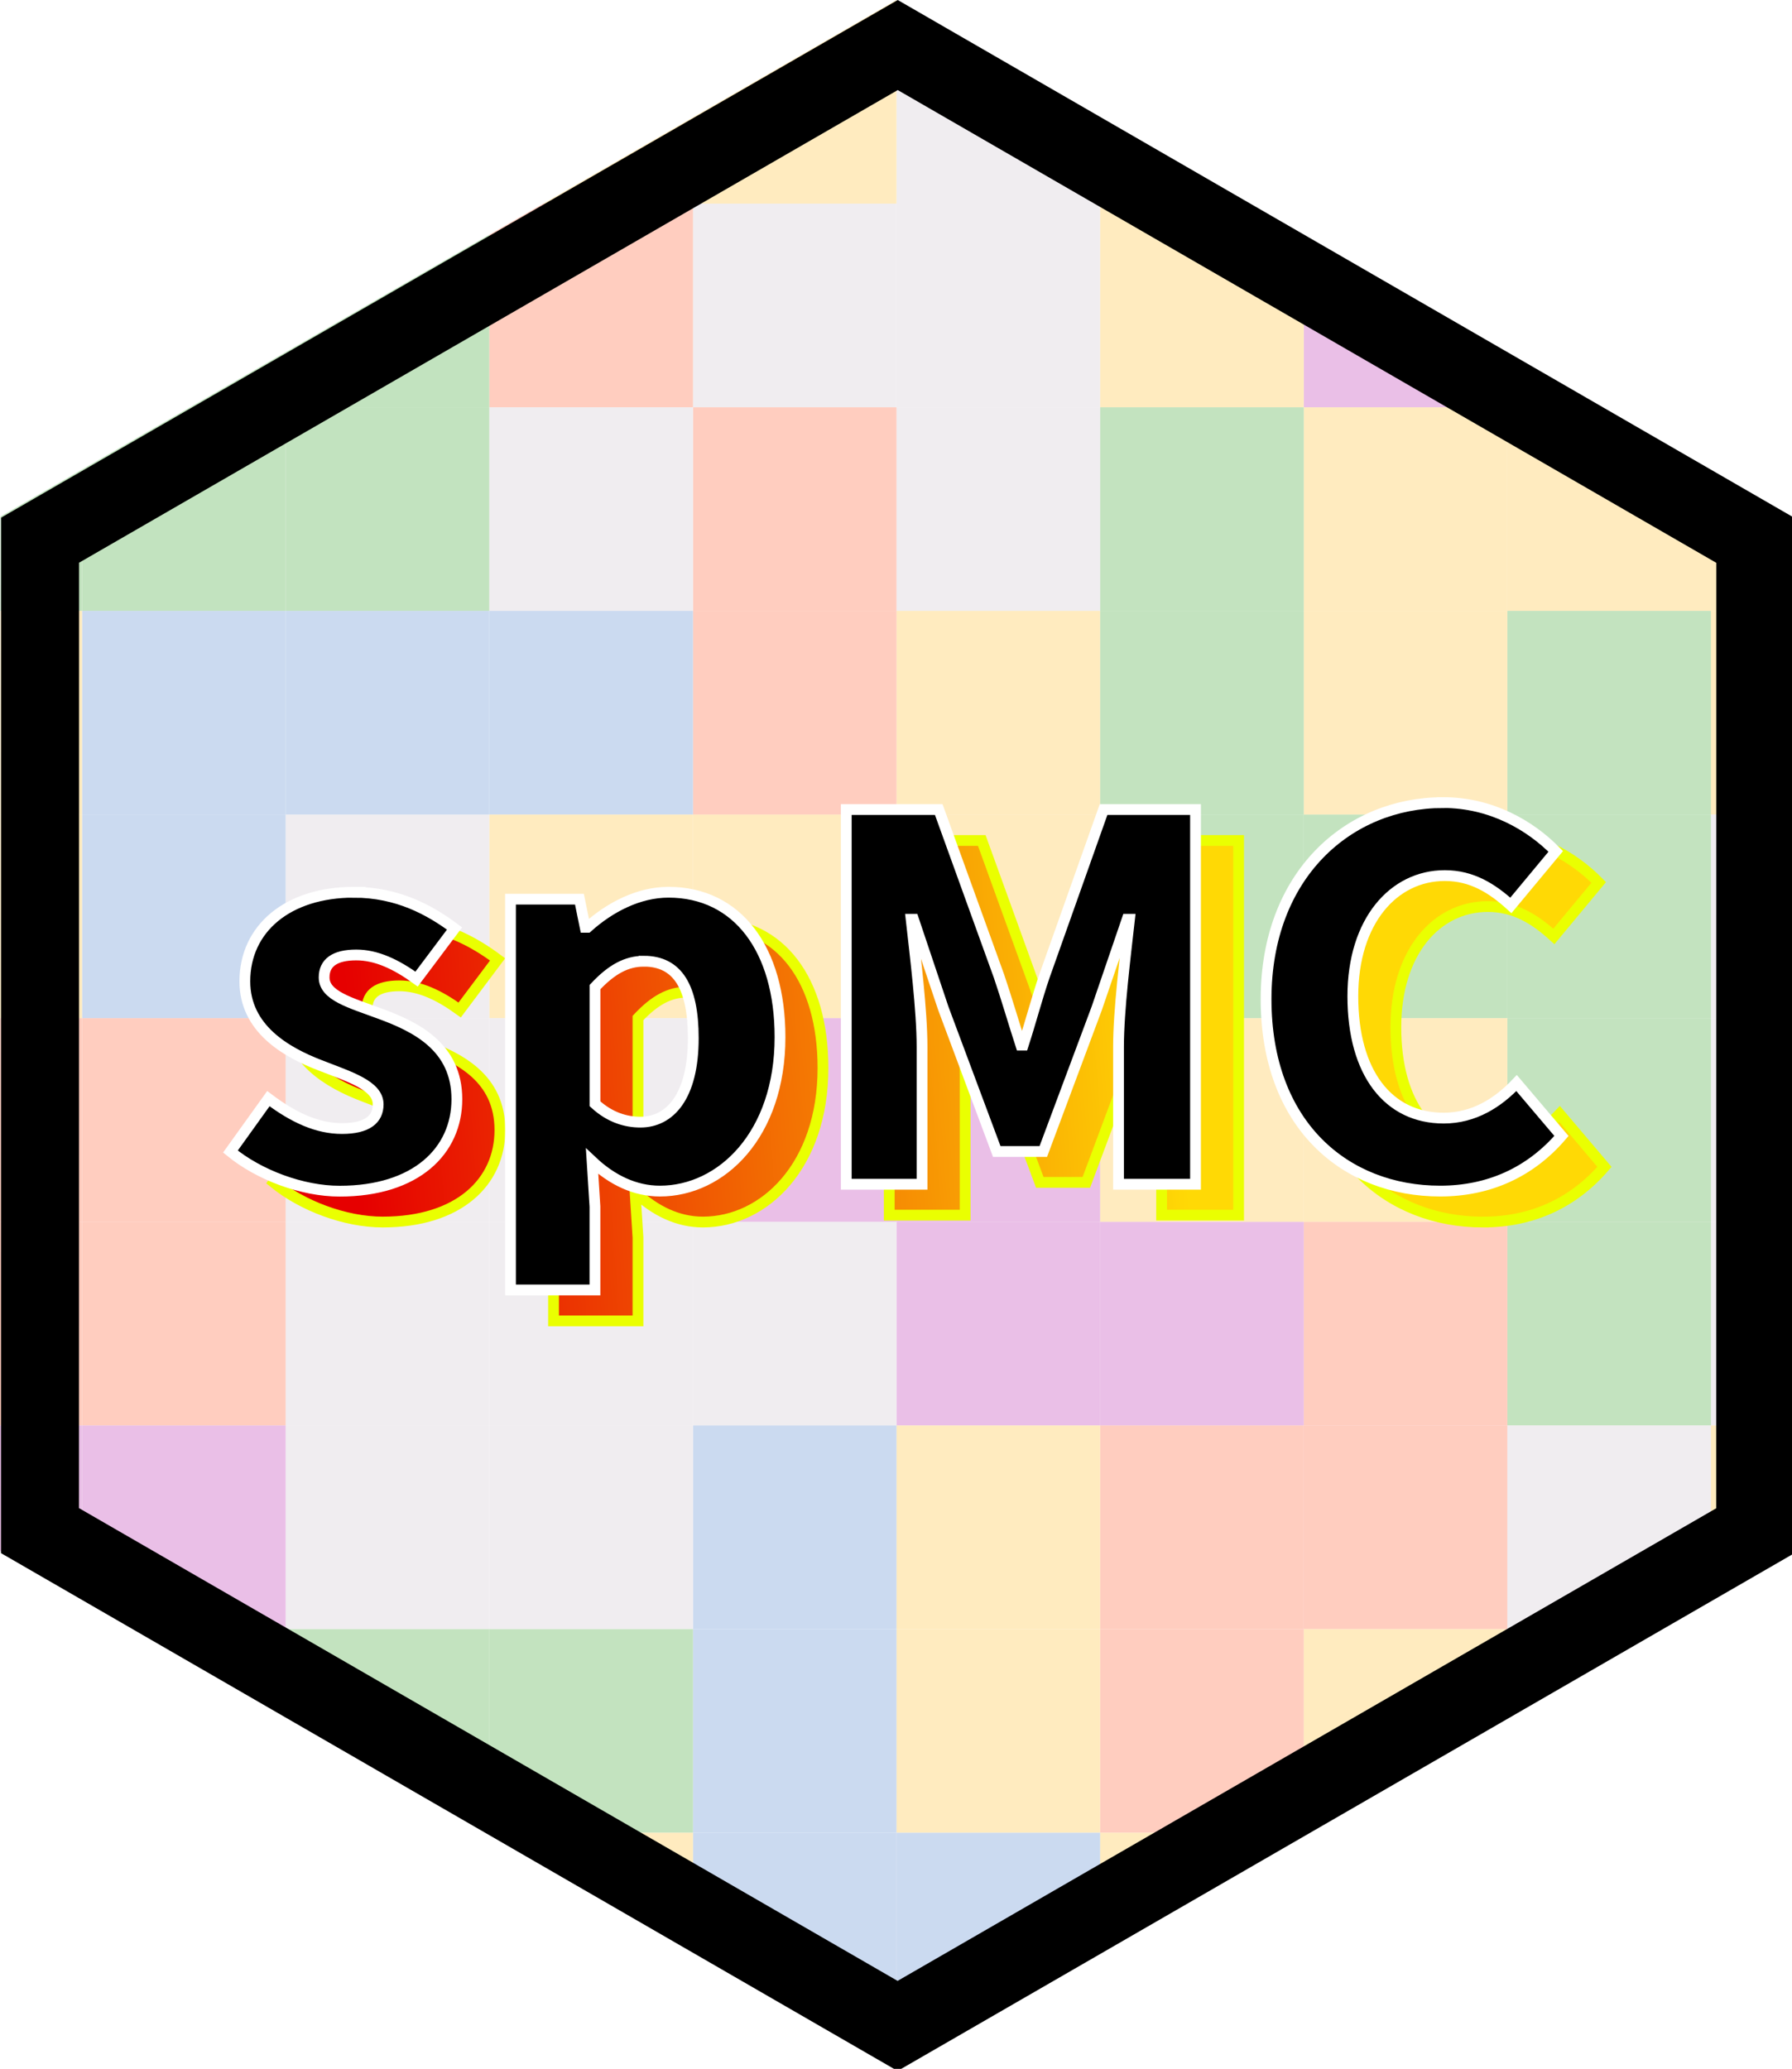
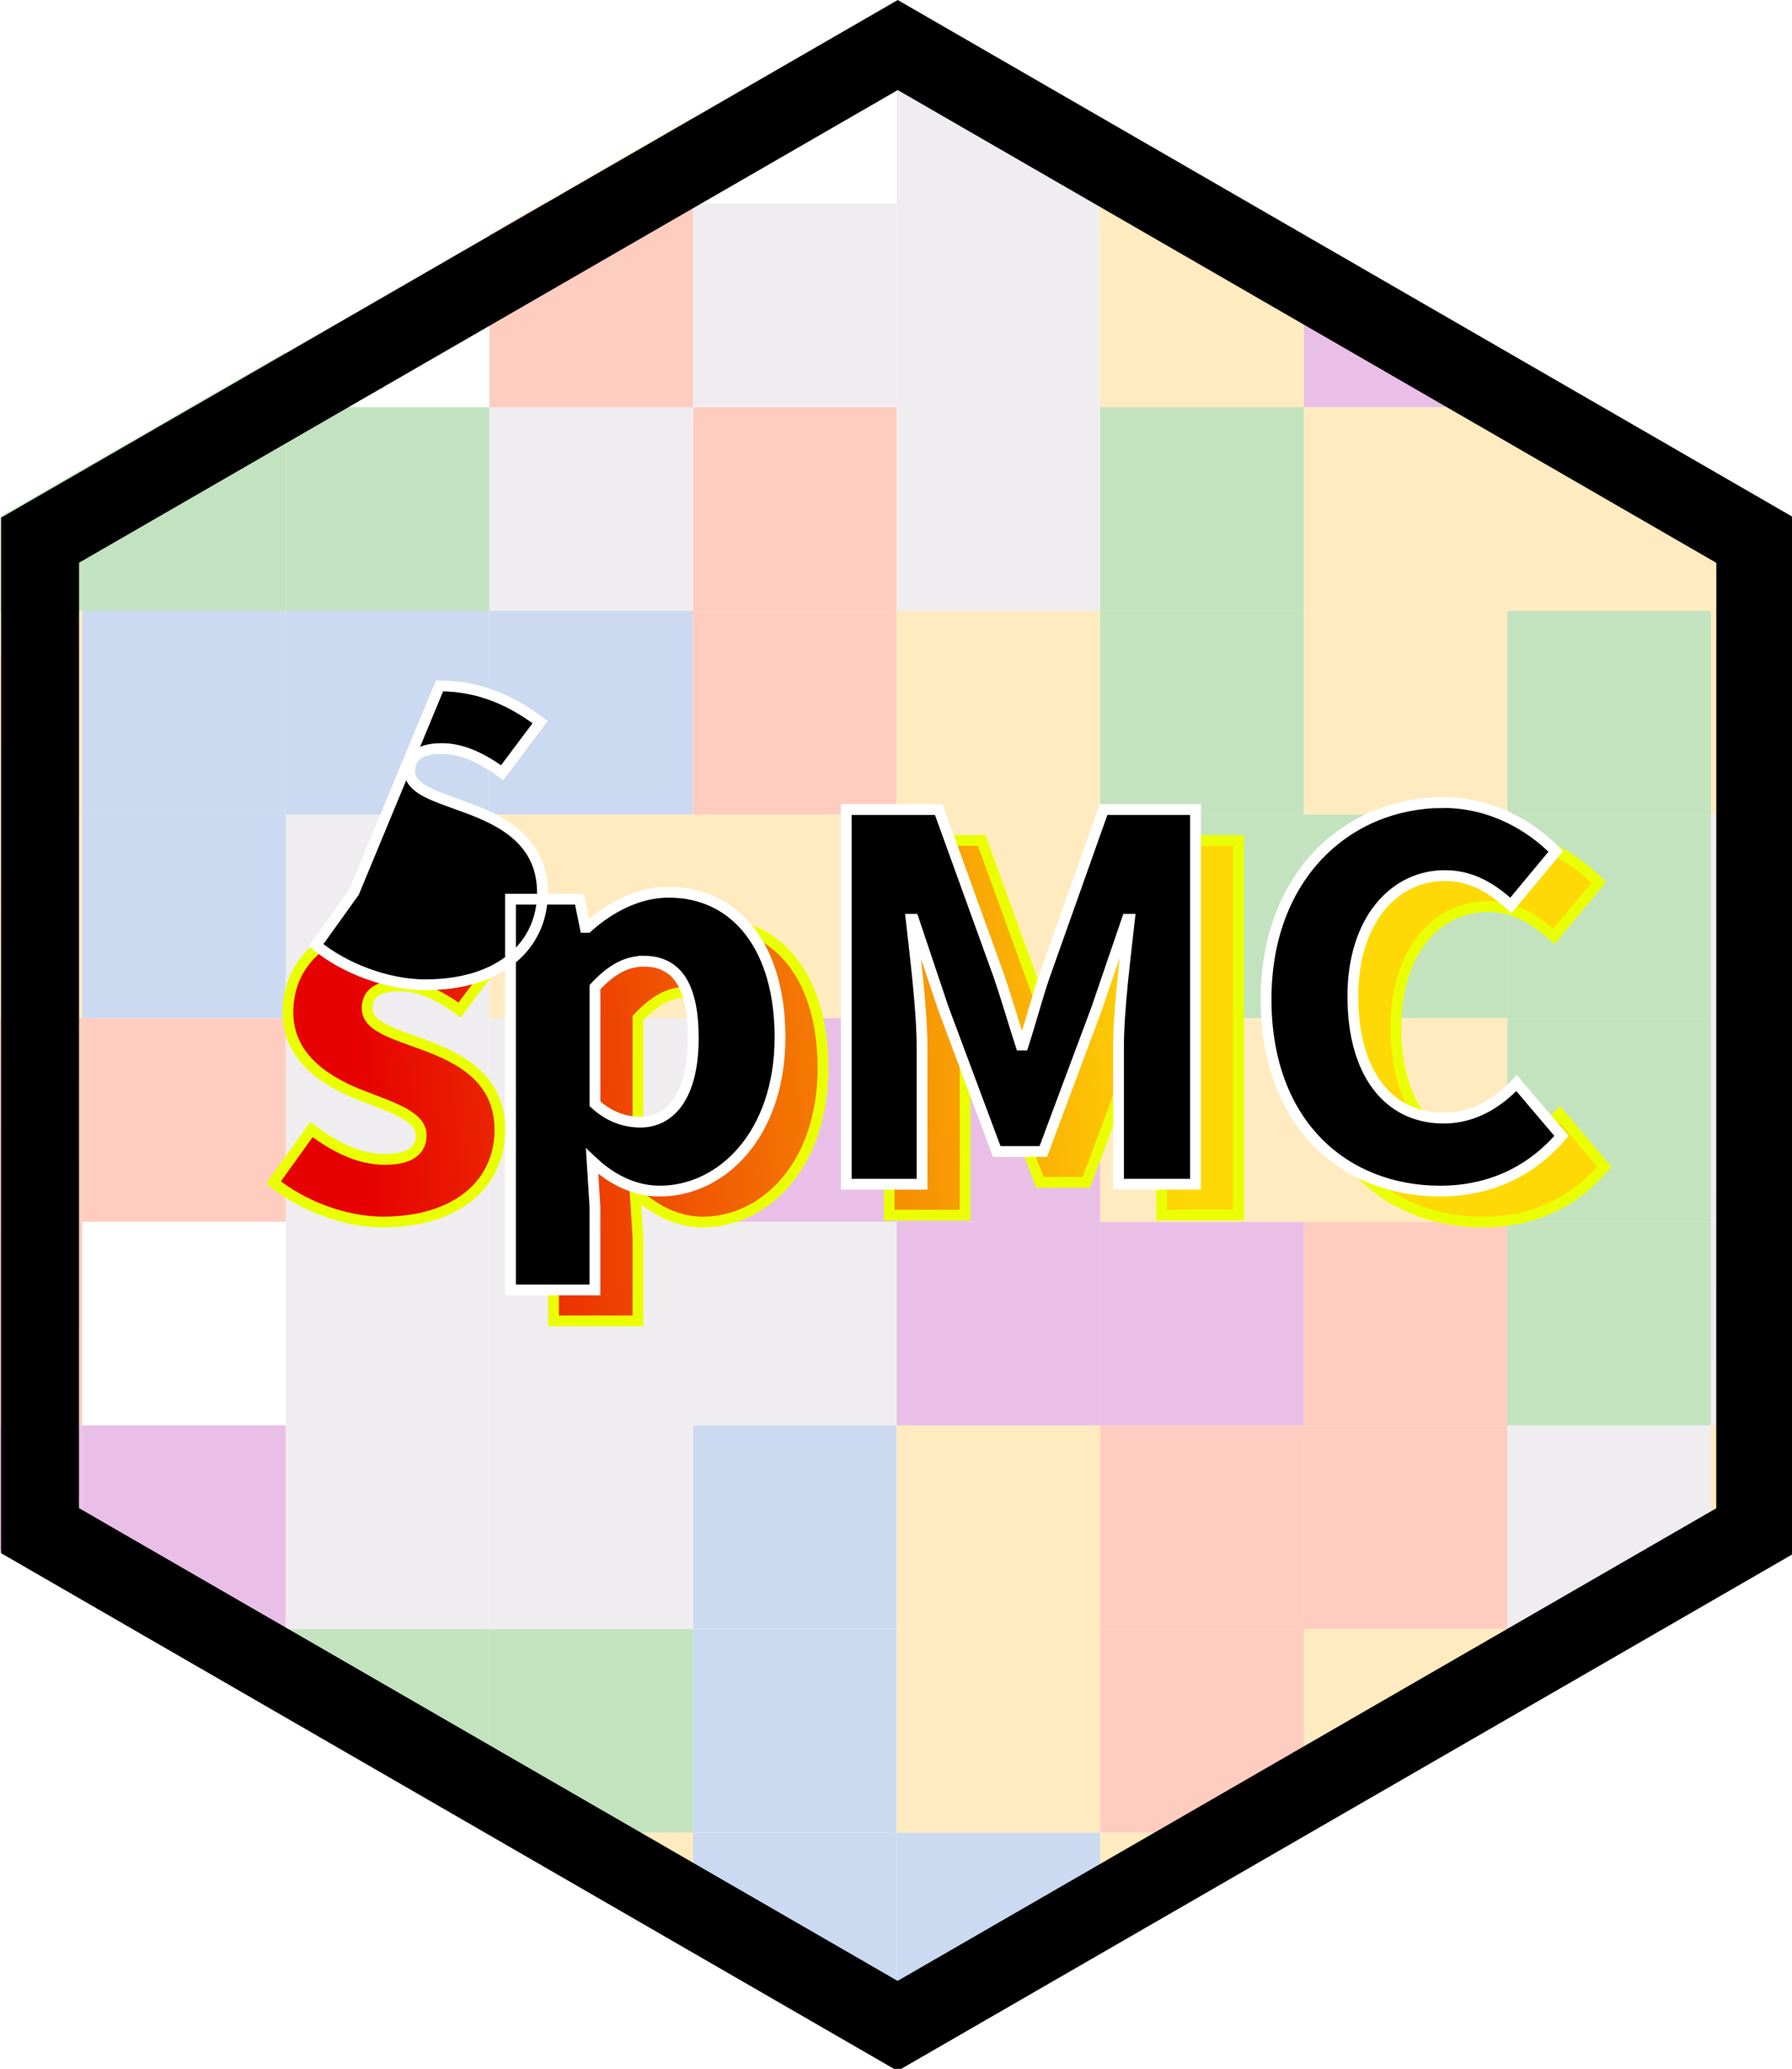
<svg xmlns="http://www.w3.org/2000/svg" xmlns:ns1="http://sodipodi.sourceforge.net/DTD/sodipodi-0.dtd" xmlns:ns2="http://www.inkscape.org/namespaces/inkscape" xmlns:xlink="http://www.w3.org/1999/xlink" width="44.009mm" height="50.8mm" viewBox="0 0 44.009 50.8" version="1.1" id="svg8" ns1:docname="logo.svg" ns2:version="0.92.4 (unknown)">
  <defs id="defs2">
    <linearGradient ns2:collect="always" id="linearGradient1287">
      <stop style="stop-color:#e60000;stop-opacity:1" offset="0" id="stop1283" />
      <stop style="stop-color:#ffd905;stop-opacity:1" offset="1" id="stop1285" />
    </linearGradient>
    <linearGradient ns2:collect="always" id="linearGradient1023">
      <stop style="stop-color:#f4eed7;stop-opacity:1;" offset="0" id="stop1019" />
      <stop id="stop1027" offset="0.738" style="stop-color:#f4eed7;stop-opacity:0.799" />
      <stop style="stop-color:#f4eed7;stop-opacity:0" offset="1" id="stop1021" />
    </linearGradient>
    <clipPath clipPathUnits="userSpaceOnUse" id="clipPath4264">
      <path ns1:type="star" id="path4266" ns1:sides="6" ns1:cx="73.658943" ns1:cy="126.43125" ns1:r1="82.713768" ns1:r2="71.632225" ns1:arg1="0.53728471" ns1:arg2="1.0608835" ns2:flatsided="true" ns2:rounded="0" ns2:randomized="0" d="M 144.718,168.765 72.527,209.137 1.467,166.804 2.599,84.098 74.791,43.725 145.85,86.059 Z" style="fill:#000000;fill-opacity:1;stroke-width:0.265" transform="matrix(0.307,-0.004,0.004,0.307,5.752,226.618)" />
    </clipPath>
    <radialGradient ns2:collect="always" xlink:href="#linearGradient1023" id="radialGradient1025" cx="21.953" cy="271.568" fx="21.953" fy="271.568" r="21.877" gradientUnits="userSpaceOnUse" />
    <filter ns2:collect="always" style="color-interpolation-filters:sRGB" id="filter1279" x="-0.082" width="1.164" y="-0.224" height="1.448">
      <feGaussianBlur ns2:collect="always" stdDeviation="0.837" id="feGaussianBlur1281" />
    </filter>
    <linearGradient ns2:collect="always" xlink:href="#linearGradient1287" id="linearGradient1289" x1="11.814" y1="267.802" x2="32.019" y2="266.2" gradientUnits="userSpaceOnUse" gradientTransform="translate(50,5.817)" />
    <clipPath clipPathUnits="userSpaceOnUse" id="clipPath4264-7">
      <path ns1:type="star" id="path4266-5" ns1:sides="6" ns1:cx="73.658943" ns1:cy="126.43125" ns1:r1="82.713768" ns1:r2="71.632225" ns1:arg1="0.53728471" ns1:arg2="1.0608835" ns2:flatsided="true" ns2:rounded="0" ns2:randomized="0" d="M 144.718,168.765 72.527,209.137 1.467,166.804 2.599,84.098 74.791,43.725 145.85,86.059 Z" style="fill:#000000;fill-opacity:1;stroke-width:0.265" transform="matrix(0.307,-0.004,0.004,0.307,5.752,226.618)" />
    </clipPath>
  </defs>
  <ns1:namedview id="base" pagecolor="#ffffff" bordercolor="#666666" borderopacity="1.0" ns2:pageopacity="0.0" ns2:pageshadow="2" ns2:zoom="7.2407734" ns2:cx="116.77143" ns2:cy="107.68194" ns2:document-units="mm" ns2:current-layer="layer1" showgrid="false" ns2:window-width="1920" ns2:window-height="1030" ns2:window-x="0" ns2:window-y="0" ns2:window-maximized="1" fit-margin-top="0" fit-margin-left="0" fit-margin-right="0" fit-margin-bottom="0" />
  <g ns2:label="Layer 1" ns2:groupmode="layer" id="layer1" transform="translate(8.3728528e-7,-246.2)">
    <g id="g1904">
      <path mask="none" transform="matrix(0.294,-0.004,0.004,0.294,-0.116,234.75)" style="fill:#ffffff;fill-opacity:1;stroke:none;stroke-width:6.513;stroke-miterlimit:4;stroke-dasharray:none;stroke-opacity:1" d="M 144.718,168.765 72.527,209.137 1.467,166.804 2.599,84.098 74.791,43.725 145.85,86.059 Z" ns2:randomized="0" ns2:rounded="0" ns2:flatsided="true" ns1:arg2="1.0608835" ns1:arg1="0.53728471" ns1:r2="71.632225" ns1:r1="82.713768" ns1:cy="126.43125" ns1:cx="73.658943" ns1:sides="6" id="path14-6" ns1:type="star" />
      <g style="opacity:0.25" transform="translate(-6.874,6.457)" clip-path="url(#clipPath4264)" id="g4014">
-         <rect style="opacity:1;fill:#006cff;fill-opacity:1;stroke:none;stroke-width:0.265;stroke-opacity:1" id="rect2791" width="5" height="5" x="3.893" y="289.743" />
        <rect style="opacity:1;fill:#006cff;fill-opacity:1;stroke:none;stroke-width:0.265;stroke-opacity:1" id="rect2791-3" width="5" height="5" x="8.893" y="289.743" />
        <rect style="opacity:1;fill:#ffae00;fill-opacity:1;stroke:none;stroke-width:0.265;stroke-opacity:1" id="rect2791-37" width="5" height="5" x="13.893" y="289.743" />
        <rect style="opacity:1;fill:#ffae00;fill-opacity:1;stroke:none;stroke-width:0.265;stroke-opacity:1" id="rect2791-32" width="5" height="5" x="23.893" y="289.743" />
        <rect style="opacity:1;fill:#2f6dc2;fill-opacity:1;stroke:none;stroke-width:0.265;stroke-opacity:1" id="rect2791-6" width="5" height="5" x="28.893" y="289.743" />
        <rect style="opacity:1;fill:#ffae00;fill-opacity:1;stroke:none;stroke-width:0.265;stroke-opacity:1" id="rect2791-2" width="5" height="5" x="38.893" y="289.743" />
        <rect style="opacity:1;fill:#0e9000;fill-opacity:1;stroke:none;stroke-width:0.265;stroke-opacity:1" id="rect2791-65" width="5" height="5" x="43.893" y="289.743" />
        <rect style="opacity:1;fill:#0e9000;fill-opacity:1;stroke:none;stroke-width:0.265;stroke-opacity:1" id="rect2791-8" width="5" height="5" x="48.893" y="289.743" />
        <rect style="opacity:1;fill:#ffae00;fill-opacity:1;stroke:none;stroke-width:0.265;stroke-opacity:1" id="rect2791-7" width="5" height="5" x="33.893" y="289.743" />
        <rect style="opacity:1;fill:#ffae00;fill-opacity:1;stroke:none;stroke-width:0.265;stroke-opacity:1" id="rect2791-9" width="5" height="5" x="18.893" y="289.743" />
        <rect style="opacity:1;fill:#ac009e;fill-opacity:1;stroke:none;stroke-width:0.265;stroke-opacity:1" id="rect2791-60" width="5" height="5" x="3.893" y="284.743" />
        <rect style="opacity:1;fill:#006cff;fill-opacity:1;stroke:none;stroke-width:0.265;stroke-opacity:1" id="rect2791-3-4" width="5" height="5" x="8.893" y="284.743" />
        <rect style="opacity:1;fill:#0e9000;fill-opacity:1;stroke:none;stroke-width:0.265;stroke-opacity:1" id="rect2791-37-1" width="5" height="5" x="13.893" y="284.743" />
        <rect style="opacity:1;fill:#2f6dc2;fill-opacity:1;stroke:none;stroke-width:0.265;stroke-opacity:1" id="rect2791-32-0" width="5" height="5" x="23.893" y="284.743" />
        <rect style="opacity:1;fill:#2f6dc2;fill-opacity:1;stroke:none;stroke-width:0.265;stroke-opacity:1" id="rect2791-6-4" width="5" height="5" x="28.893" y="284.743" />
        <rect style="opacity:1;fill:#c4b6c3;fill-opacity:1;stroke:none;stroke-width:0.265;stroke-opacity:1" id="rect2791-2-8" width="5" height="5" x="38.893" y="284.743" />
-         <rect style="opacity:1;fill:#c4b6c3;fill-opacity:1;stroke:none;stroke-width:0.265;stroke-opacity:1" id="rect2791-65-7" width="5" height="5" x="43.893" y="284.743" />
        <rect style="opacity:1;fill:#0e9000;fill-opacity:1;stroke:none;stroke-width:0.265;stroke-opacity:1" id="rect2791-8-0" width="5" height="5" x="48.893" y="284.743" />
        <rect style="opacity:1;fill:#ffae00;fill-opacity:1;stroke:none;stroke-width:0.265;stroke-opacity:1" id="rect2791-7-8" width="5" height="5" x="33.893" y="284.743" />
        <rect style="opacity:1;fill:#ffae00;fill-opacity:1;stroke:none;stroke-width:0.265;stroke-opacity:1" id="rect2791-9-6" width="5" height="5" x="18.893" y="284.743" />
        <rect style="opacity:1;fill:#0e9000;fill-opacity:1;stroke:none;stroke-width:0.265;stroke-opacity:1" id="rect2791-24" width="5" height="5" x="8.893" y="279.743" />
        <rect style="opacity:1;fill:#ac009e;fill-opacity:1;stroke:none;stroke-width:0.265;stroke-opacity:1" id="rect2791-3-7" width="5" height="5" x="3.893" y="279.743" />
        <rect style="opacity:1;fill:#0e9000;fill-opacity:1;stroke:none;stroke-width:0.265;stroke-opacity:1" id="rect2791-37-9" width="5" height="5" x="13.893" y="279.743" />
        <rect style="opacity:1;fill:#2f6dc2;fill-opacity:1;stroke:none;stroke-width:0.265;stroke-opacity:1" id="rect2791-32-3" width="5" height="5" x="23.893" y="279.743" />
        <rect style="opacity:1;fill:#ffae00;fill-opacity:1;stroke:none;stroke-width:0.265;stroke-opacity:1" id="rect2791-6-9" width="5" height="5" x="28.893" y="279.743" />
        <rect style="opacity:1;fill:#ffae00;fill-opacity:1;stroke:none;stroke-width:0.265;stroke-opacity:1" id="rect2791-2-2" width="5" height="5" x="38.893" y="279.743" />
        <rect style="opacity:1;fill:#c4b6c3;fill-opacity:1;stroke:none;stroke-width:0.265;stroke-opacity:1" id="rect2791-65-8" width="5" height="5" x="43.893" y="279.743" />
        <rect style="opacity:1;fill:#0e9000;fill-opacity:1;stroke:none;stroke-width:0.265;stroke-opacity:1" id="rect2791-8-3" width="5" height="5" x="48.893" y="279.743" />
        <rect style="opacity:1;fill:#ff3600;fill-opacity:1;stroke:none;stroke-width:0.265;stroke-opacity:1" id="rect2791-7-0" width="5" height="5" x="33.893" y="279.743" />
        <rect style="opacity:1;fill:#0e9000;fill-opacity:1;stroke:none;stroke-width:0.265;stroke-opacity:1" id="rect2791-9-1" width="5" height="5" x="18.893" y="279.743" />
        <rect style="opacity:1;fill:#ac009e;fill-opacity:1;stroke:none;stroke-width:0.265;stroke-opacity:1" id="rect2791-78" width="5" height="5" x="3.893" y="274.743" />
        <rect style="opacity:1;fill:#ac009e;fill-opacity:1;stroke:none;stroke-width:0.265;stroke-opacity:1" id="rect2791-3-9" width="5" height="5" x="8.893" y="274.743" />
        <rect style="opacity:1;fill:#c4b6c3;fill-opacity:1;stroke:none;stroke-width:0.265;stroke-opacity:1" id="rect2791-37-15" width="5" height="5" x="13.893" y="274.743" />
        <rect style="opacity:1;fill:#2f6dc2;fill-opacity:1;stroke:none;stroke-width:0.265;stroke-opacity:1" id="rect2791-32-4" width="5" height="5" x="23.893" y="274.743" />
        <rect style="opacity:1;fill:#ffae00;fill-opacity:1;stroke:none;stroke-width:0.265;stroke-opacity:1" id="rect2791-6-92" width="5" height="5" x="28.893" y="274.743" />
        <rect style="opacity:1;fill:#ff3600;fill-opacity:1;stroke:none;stroke-width:0.265;stroke-opacity:1" id="rect2791-2-5" width="5" height="5" x="38.893" y="274.743" />
        <rect style="opacity:1;fill:#c4b6c3;fill-opacity:1;stroke:none;stroke-width:0.265;stroke-opacity:1" id="rect2791-65-74" width="5" height="5" x="43.893" y="274.743" />
        <rect style="opacity:1;fill:#ffae00;fill-opacity:1;stroke:none;stroke-width:0.265;stroke-opacity:1" id="rect2791-8-9" width="5" height="5" x="48.893" y="274.743" />
        <rect style="opacity:1;fill:#ff3600;fill-opacity:1;stroke:none;stroke-width:0.265;stroke-opacity:1" id="rect2791-7-9" width="5" height="5" x="33.893" y="274.743" />
        <rect style="opacity:1;fill:#c4b6c3;fill-opacity:1;stroke:none;stroke-width:0.265;stroke-opacity:1" id="rect2791-9-4" width="5" height="5" x="18.893" y="274.743" />
        <rect style="opacity:1;fill:#ff3600;fill-opacity:1;stroke:none;stroke-width:0.265;stroke-opacity:1" id="rect2791-60-5" width="5" height="5" x="3.893" y="269.743" />
-         <rect style="opacity:1;fill:#ff3600;fill-opacity:1;stroke:none;stroke-width:0.265;stroke-opacity:1" id="rect2791-3-4-9" width="5" height="5" x="8.893" y="269.743" />
        <rect style="opacity:1;fill:#c4b6c3;fill-opacity:1;stroke:none;stroke-width:0.265;stroke-opacity:1" id="rect2791-37-1-3" width="5" height="5" x="13.893" y="269.743" />
        <rect style="opacity:1;fill:#c4b6c3;fill-opacity:1;stroke:none;stroke-width:0.265;stroke-opacity:1" id="rect2791-32-0-5" width="5" height="5" x="23.893" y="269.743" />
        <rect style="opacity:1;fill:#ac009e;fill-opacity:1;stroke:none;stroke-width:0.265;stroke-opacity:1" id="rect2791-6-4-7" width="5" height="5" x="28.893" y="269.743" />
        <rect style="opacity:1;fill:#ff3600;fill-opacity:1;stroke:none;stroke-width:0.265;stroke-opacity:1" id="rect2791-2-8-0" width="5" height="5" x="38.893" y="269.743" />
        <rect style="opacity:1;fill:#0e9000;fill-opacity:1;stroke:none;stroke-width:0.265;stroke-opacity:1" id="rect2791-65-7-8" width="5" height="5" x="43.893" y="269.743" />
        <rect style="opacity:1;fill:#c4b6c3;fill-opacity:1;stroke:none;stroke-width:0.265;stroke-opacity:1" id="rect2791-8-0-1" width="5" height="5" x="48.893" y="269.743" />
        <rect style="opacity:1;fill:#ac009e;fill-opacity:1;stroke:none;stroke-width:0.265;stroke-opacity:1" id="rect2791-7-8-9" width="5" height="5" x="33.893" y="269.743" />
        <rect style="opacity:1;fill:#c4b6c3;fill-opacity:1;stroke:none;stroke-width:0.265;stroke-opacity:1" id="rect2791-9-6-9" width="5" height="5" x="18.893" y="269.743" />
        <rect style="opacity:1;fill:#ff3600;fill-opacity:1;stroke:none;stroke-width:0.265;stroke-opacity:1" id="rect2791-24-7" width="5" height="5" x="3.893" y="264.743" />
        <rect style="opacity:1;fill:#ff3600;fill-opacity:1;stroke:none;stroke-width:0.265;stroke-opacity:1" id="rect2791-3-7-8" width="5" height="5" x="8.893" y="264.743" />
        <rect style="opacity:1;fill:#c4b6c3;fill-opacity:1;stroke:none;stroke-width:0.265;stroke-opacity:1" id="rect2791-37-9-2" width="5" height="5" x="13.893" y="264.743" />
        <rect style="opacity:1;fill:#ac009e;fill-opacity:1;stroke:none;stroke-width:0.265;stroke-opacity:1" id="rect2791-32-3-5" width="5" height="5" x="23.893" y="264.743" />
        <rect style="opacity:1;fill:#ac009e;fill-opacity:1;stroke:none;stroke-width:0.265;stroke-opacity:1" id="rect2791-6-9-3" width="5" height="5" x="28.893" y="264.743" />
        <rect style="opacity:1;fill:#ffae00;fill-opacity:1;stroke:none;stroke-width:0.265;stroke-opacity:1" id="rect2791-2-2-4" width="5" height="5" x="38.893" y="264.743" />
        <rect style="opacity:1;fill:#0e9000;fill-opacity:1;stroke:none;stroke-width:0.265;stroke-opacity:1" id="rect2791-65-8-9" width="5" height="5" x="43.893" y="264.743" />
        <rect style="opacity:1;fill:#c4b6c3;fill-opacity:1;stroke:none;stroke-width:0.265;stroke-opacity:1" id="rect2791-8-3-0" width="5" height="5" x="48.893" y="264.743" />
        <rect style="opacity:1;fill:#ffae00;fill-opacity:1;stroke:none;stroke-width:0.265;stroke-opacity:1" id="rect2791-7-0-2" width="5" height="5" x="33.893" y="264.743" />
        <rect style="opacity:1;fill:#c4b6c3;fill-opacity:1;stroke:none;stroke-width:0.265;stroke-opacity:1" id="rect2791-9-1-0" width="5" height="5" x="18.893" y="264.743" />
        <rect style="opacity:1;fill:#ffae00;fill-opacity:1;stroke:none;stroke-width:0.265;stroke-opacity:1" id="rect2791-1" width="5" height="5" x="3.893" y="259.743" />
        <rect style="opacity:1;fill:#2f6dc2;fill-opacity:1;stroke:none;stroke-width:0.265;stroke-opacity:1" id="rect2791-3-96" width="5" height="5" x="8.893" y="259.743" />
        <rect style="opacity:1;fill:#c4b6c3;fill-opacity:1;stroke:none;stroke-width:0.265;stroke-opacity:1" id="rect2791-37-2" width="5" height="5" x="13.893" y="259.743" />
        <rect style="opacity:1;fill:#ffae00;fill-opacity:1;stroke:none;stroke-width:0.265;stroke-opacity:1" id="rect2791-32-1" width="5" height="5" x="23.893" y="259.743" />
        <rect style="opacity:1;fill:#ffae00;fill-opacity:1;stroke:none;stroke-width:0.265;stroke-opacity:1" id="rect2791-6-2" width="5" height="5" x="28.893" y="259.743" />
        <rect style="opacity:1;fill:#0e9000;fill-opacity:1;stroke:none;stroke-width:0.265;stroke-opacity:1" id="rect2791-2-0" width="5" height="5" x="38.893" y="259.743" />
        <rect style="opacity:1;fill:#0e9000;fill-opacity:1;stroke:none;stroke-width:0.265;stroke-opacity:1" id="rect2791-65-73" width="5" height="5" x="43.893" y="259.743" />
        <rect style="opacity:1;fill:#c4b6c3;fill-opacity:1;stroke:none;stroke-width:0.265;stroke-opacity:1" id="rect2791-8-1" width="5" height="5" x="48.893" y="259.743" />
        <rect style="opacity:1;fill:#0e9000;fill-opacity:1;stroke:none;stroke-width:0.265;stroke-opacity:1" id="rect2791-7-1" width="5" height="5" x="33.893" y="259.743" />
        <rect style="opacity:1;fill:#ffae00;fill-opacity:1;stroke:none;stroke-width:0.265;stroke-opacity:1" id="rect2791-9-9" width="5" height="5" x="18.893" y="259.743" />
        <rect style="opacity:1;fill:#ffae00;fill-opacity:1;stroke:none;stroke-width:0.265;stroke-opacity:1" id="rect2791-60-0" width="5" height="5" x="3.893" y="254.743" />
        <rect style="opacity:1;fill:#2f6dc2;fill-opacity:1;stroke:none;stroke-width:0.265;stroke-opacity:1" id="rect2791-3-4-5" width="5" height="5" x="8.893" y="254.743" />
        <rect style="opacity:1;fill:#2f6dc2;fill-opacity:1;stroke:none;stroke-width:0.265;stroke-opacity:1" id="rect2791-37-1-6" width="5" height="5" x="13.893" y="254.743" />
        <rect style="opacity:1;fill:#ff3600;fill-opacity:1;stroke:none;stroke-width:0.265;stroke-opacity:1" id="rect2791-32-0-7" width="5" height="5" x="23.893" y="254.743" />
        <rect style="opacity:1;fill:#ffae00;fill-opacity:1;stroke:none;stroke-width:0.265;stroke-opacity:1" id="rect2791-6-4-74" width="5" height="5" x="28.893" y="254.743" />
        <rect style="opacity:1;fill:#ffae00;fill-opacity:1;stroke:none;stroke-width:0.265;stroke-opacity:1" id="rect2791-2-8-06" width="5" height="5" x="38.893" y="254.743" />
        <rect style="opacity:1;fill:#0e9000;fill-opacity:1;stroke:none;stroke-width:0.265;stroke-opacity:1" id="rect2791-65-7-4" width="5" height="5" x="43.893" y="254.743" />
        <rect style="opacity:1;fill:#ffae00;fill-opacity:1;stroke:none;stroke-width:0.265;stroke-opacity:1" id="rect2791-8-0-7" width="5" height="5" x="48.893" y="254.743" />
        <rect style="opacity:1;fill:#0e9000;fill-opacity:1;stroke:none;stroke-width:0.265;stroke-opacity:1" id="rect2791-7-8-4" width="5" height="5" x="33.893" y="254.743" />
        <rect style="opacity:1;fill:#2f6dc2;fill-opacity:1;stroke:none;stroke-width:0.265;stroke-opacity:1" id="rect2791-9-6-8" width="5" height="5" x="18.893" y="254.743" />
        <rect style="opacity:1;fill:#0d8e00;fill-opacity:1;stroke:none;stroke-width:0.265;stroke-opacity:1" id="rect2791-24-5" width="5" height="5" x="3.893" y="249.743" />
        <rect style="opacity:1;fill:#0d8e00;fill-opacity:1;stroke:none;stroke-width:0.265;stroke-opacity:1" id="rect2791-3-7-82" width="5" height="5" x="8.893" y="249.743" />
        <rect style="opacity:1;fill:#0d8e00;fill-opacity:1;stroke:none;stroke-width:0.265;stroke-opacity:1" id="rect2791-37-9-6" width="5" height="5" x="13.893" y="249.743" />
        <rect style="opacity:1;fill:#ff3600;fill-opacity:1;stroke:none;stroke-width:0.265;stroke-opacity:1" id="rect2791-32-3-0" width="5" height="5" x="23.893" y="249.743" />
        <rect style="opacity:1;fill:#c4b6c3;fill-opacity:1;stroke:none;stroke-width:0.265;stroke-opacity:1" id="rect2791-6-9-6" width="5" height="5" x="28.893" y="249.743" />
        <rect style="opacity:1;fill:#ffae00;fill-opacity:1;stroke:none;stroke-width:0.265;stroke-opacity:1" id="rect2791-2-2-6" width="5" height="5" x="38.893" y="249.743" />
        <rect style="opacity:1;fill:#ffae00;fill-opacity:1;stroke:none;stroke-width:0.265;stroke-opacity:1" id="rect2791-65-8-4" width="5" height="5" x="43.893" y="249.743" />
        <rect style="opacity:1;fill:#ffae00;fill-opacity:1;stroke:none;stroke-width:0.265;stroke-opacity:1" id="rect2791-8-3-6" width="5" height="5" x="48.893" y="249.743" />
        <rect style="opacity:1;fill:#0e9000;fill-opacity:1;stroke:none;stroke-width:0.265;stroke-opacity:1" id="rect2791-7-0-28" width="5" height="5" x="33.893" y="249.743" />
        <rect style="opacity:1;fill:#c4b6c3;fill-opacity:1;stroke:none;stroke-width:0.265;stroke-opacity:1" id="rect2791-9-1-9" width="5" height="5" x="18.893" y="249.743" />
        <rect style="opacity:1;fill:#c4b6c3;fill-opacity:1;stroke:none;stroke-width:0.265;stroke-opacity:1" id="rect2791-78-6" width="5" height="5" x="3.893" y="244.743" />
        <rect style="opacity:1;fill:#0d8e00;fill-opacity:1;stroke:none;stroke-width:0.265;stroke-opacity:1" id="rect2791-3-9-0" width="5" height="5" x="8.893" y="244.743" />
-         <rect style="opacity:1;fill:#0d8e00;fill-opacity:1;stroke:none;stroke-width:0.265;stroke-opacity:1" id="rect2791-37-15-7" width="5" height="5" x="13.893" y="244.743" />
        <rect style="opacity:1;fill:#c4b6c3;fill-opacity:1;stroke:none;stroke-width:0.265;stroke-opacity:1" id="rect2791-32-4-0" width="5" height="5" x="23.893" y="244.743" />
        <rect style="opacity:1;fill:#c4b6c3;fill-opacity:1;stroke:none;stroke-width:0.265;stroke-opacity:1" id="rect2791-6-92-1" width="5" height="5" x="28.893" y="244.743" />
        <rect style="opacity:1;fill:#ac009e;fill-opacity:1;stroke:none;stroke-width:0.265;stroke-opacity:1" id="rect2791-2-5-0" width="5" height="5" x="38.893" y="244.743" />
        <rect style="opacity:1;fill:#2f6dc2;fill-opacity:1;stroke:none;stroke-width:0.265;stroke-opacity:1" id="rect2791-65-74-1" width="5" height="5" x="43.893" y="244.743" />
        <rect style="opacity:1;fill:#2f6dc2;fill-opacity:1;stroke:none;stroke-width:0.265;stroke-opacity:1" id="rect2791-8-9-3" width="5" height="5" x="48.893" y="244.743" />
        <rect style="opacity:1;fill:#ffae00;fill-opacity:1;stroke:none;stroke-width:0.265;stroke-opacity:1" id="rect2791-7-9-7" width="5" height="5" x="33.893" y="244.743" />
        <rect style="opacity:1;fill:#ff3600;fill-opacity:1;stroke:none;stroke-width:0.265;stroke-opacity:1" id="rect2791-9-4-7" width="5" height="5" x="18.893" y="244.743" />
        <rect style="opacity:1;fill:#ffae00;fill-opacity:1;stroke:none;stroke-width:0.265;stroke-opacity:1" id="rect2791-60-5-2" width="5" height="5" x="3.893" y="239.743" />
        <rect style="opacity:1;fill:#ffae00;fill-opacity:1;stroke:none;stroke-width:0.265;stroke-opacity:1" id="rect2791-3-4-9-6" width="5" height="5" x="8.893" y="239.743" />
        <rect style="opacity:1;fill:#2f6dc2;fill-opacity:1;stroke:none;stroke-width:0.265;stroke-opacity:1" id="rect2791-37-1-3-4" width="5" height="5" x="13.893" y="239.743" />
-         <rect style="opacity:1;fill:#ffae00;fill-opacity:1;stroke:none;stroke-width:0.265;stroke-opacity:1" id="rect2791-32-0-5-5" width="5" height="5" x="23.893" y="239.743" />
        <rect style="opacity:1;fill:#c4b6c3;fill-opacity:1;stroke:none;stroke-width:0.265;stroke-opacity:1" id="rect2791-6-4-7-2" width="5" height="5" x="28.893" y="239.743" />
        <rect style="opacity:1;fill:#ac009e;fill-opacity:1;stroke:none;stroke-width:0.265;stroke-opacity:1" id="rect2791-2-8-0-0" width="5" height="5" x="38.893" y="239.743" />
        <rect style="opacity:1;fill:#2f6dc2;fill-opacity:1;stroke:none;stroke-width:0.265;stroke-opacity:1" id="rect2791-65-7-8-2" width="5" height="5" x="43.893" y="239.743" />
        <rect style="opacity:1;fill:#2f6dc2;fill-opacity:1;stroke:none;stroke-width:0.265;stroke-opacity:1" id="rect2791-8-0-1-9" width="5" height="5" x="48.893" y="239.743" />
        <rect style="opacity:1;fill:#ac009e;fill-opacity:1;stroke:none;stroke-width:0.265;stroke-opacity:1" id="rect2791-7-8-9-0" width="5" height="5" x="33.893" y="239.743" />
        <rect style="opacity:1;fill:#ffae00;fill-opacity:1;stroke:none;stroke-width:0.265;stroke-opacity:1" id="rect2791-9-6-9-9" width="5" height="5" x="18.893" y="239.743" />
        <rect style="opacity:1;fill:#ffae00;fill-opacity:1;stroke:none;stroke-width:0.265;stroke-opacity:1" id="rect2791-24-7-9" width="5" height="5" x="3.893" y="234.743" />
        <rect style="opacity:1;fill:#2f6dc2;fill-opacity:1;stroke:none;stroke-width:0.265;stroke-opacity:1" id="rect2791-3-7-8-4" width="5" height="5" x="8.893" y="234.743" />
        <rect style="opacity:1;fill:#2f6dc2;fill-opacity:1;stroke:none;stroke-width:0.265;stroke-opacity:1" id="rect2791-37-9-2-5" width="5" height="5" x="13.893" y="234.743" />
        <rect style="opacity:1;fill:#ffae00;fill-opacity:1;stroke:none;stroke-width:0.265;stroke-opacity:1" id="rect2791-32-3-5-1" width="5" height="5" x="23.893" y="234.743" />
        <rect style="opacity:1;fill:#ffae00;fill-opacity:1;stroke:none;stroke-width:0.265;stroke-opacity:1" id="rect2791-6-9-3-0" width="5" height="5" x="28.893" y="234.743" />
        <rect style="opacity:1;fill:#ffae00;fill-opacity:1;stroke:none;stroke-width:0.265;stroke-opacity:1" id="rect2791-2-2-4-3" width="5" height="5" x="38.893" y="234.743" />
        <rect style="opacity:1;fill:#ffae00;fill-opacity:1;stroke:none;stroke-width:0.265;stroke-opacity:1" id="rect2791-65-8-9-7" width="5" height="5" x="43.893" y="234.743" />
        <rect style="opacity:1;fill:#2f6dc2;fill-opacity:1;stroke:none;stroke-width:0.265;stroke-opacity:1" id="rect2791-8-3-0-8" width="5" height="5" x="48.893" y="234.743" />
        <rect style="opacity:1;fill:#ac009e;fill-opacity:1;stroke:none;stroke-width:0.265;stroke-opacity:1" id="rect2791-7-0-2-8" width="5" height="5" x="33.893" y="234.743" />
        <rect style="opacity:1;fill:#2f6dc2;fill-opacity:1;stroke:none;stroke-width:0.265;stroke-opacity:1" id="rect2791-9-1-0-6" width="5" height="5" x="18.893" y="234.743" />
      </g>
      <path mask="none" transform="matrix(0.294,-0.004,0.004,0.294,-0.116,234.75)" style="fill:none;fill-opacity:1;stroke:#000000;stroke-width:6.513;stroke-miterlimit:4;stroke-dasharray:none;stroke-opacity:1" d="M 144.718,168.765 72.527,209.137 1.467,166.804 2.599,84.098 74.791,43.725 145.85,86.059 Z" ns2:randomized="0" ns2:rounded="0" ns2:flatsided="true" ns1:arg2="1.0608835" ns1:arg1="0.53728471" ns1:r2="71.632225" ns1:r1="82.713768" ns1:cy="126.43125" ns1:cx="73.658943" ns1:sides="6" id="path14" ns1:type="star" />
      <g aria-label="spMC" transform="matrix(1,0,0,1,-53.105,-0.121)" style="font-style:normal;font-weight:normal;font-size:17.639px;line-height:1.25;font-family:sans-serif;letter-spacing:0px;word-spacing:0px;fill:url(#linearGradient1289);fill-opacity:1;stroke:#eaff01;stroke-width:0.265;stroke-opacity:1;filter:url(#filter1279)" id="text1031-3">
        <path id="path170" style="font-style:normal;font-variant:normal;font-weight:bold;font-stretch:normal;font-size:14.111px;font-family:'Source Sans Pro';-inkscape-font-specification:'Source Sans Pro Bold';fill:url(#linearGradient1289);fill-opacity:1;stroke:#eaff01;stroke-width:0.265;stroke-opacity:1" d="m 89.531,276.328 c 1.199,0 2.215,-0.466 2.977,-1.355 l -1.101,-1.298 c -0.452,0.48 -1.044,0.861 -1.792,0.861 -1.355,0 -2.23,-1.101 -2.23,-2.992 0,-1.849 1.002,-2.963 2.258,-2.963 0.663,0 1.157,0.31 1.623,0.734 l 1.101,-1.326 c -0.621,-0.635 -1.58,-1.199 -2.766,-1.199 -2.328,0 -4.346,1.778 -4.346,4.826 0,3.09 1.947,4.713 4.276,4.713 z m -14.587,-0.169 h 1.863 v -3.373 c 0,-0.903 -0.169,-2.244 -0.268,-3.133 h 0.056 l 0.734,2.187 1.312,3.514 h 1.143 l 1.312,-3.514 0.748,-2.187 h 0.056 c -0.099,0.889 -0.268,2.23 -0.268,3.133 v 3.373 h 1.891 v -9.2 h -2.258 l -1.453,4.092 c -0.183,0.536 -0.339,1.129 -0.522,1.693 h -0.056 c -0.183,-0.564 -0.353,-1.157 -0.536,-1.693 l -1.482,-4.092 h -2.272 z m -8.245,2.596 h 2.074 v -2.046 l -0.071,-1.115 c 0.494,0.466 1.058,0.734 1.665,0.734 1.51,0 2.949,-1.383 2.949,-3.782 0,-2.159 -1.044,-3.556 -2.738,-3.556 -0.734,0 -1.439,0.367 -1.99,0.861 h -0.056 l -0.141,-0.691 h -1.693 z m 3.189,-4.12 c -0.353,0 -0.748,-0.113 -1.115,-0.452 v -2.865 c 0.409,-0.437 0.776,-0.635 1.199,-0.635 0.833,0 1.214,0.635 1.214,1.891 0,1.439 -0.579,2.06 -1.298,2.06 z m -7.385,1.693 c 1.877,0 2.879,-0.988 2.879,-2.258 0,-1.284 -1.002,-1.778 -1.891,-2.103 -0.72,-0.268 -1.369,-0.437 -1.369,-0.889 0,-0.353 0.254,-0.55 0.79,-0.55 0.494,0 0.974,0.226 1.482,0.593 l 0.931,-1.242 c -0.607,-0.452 -1.397,-0.889 -2.469,-0.889 -1.623,0 -2.681,0.889 -2.681,2.187 0,1.157 1.002,1.736 1.849,2.06 0.72,0.282 1.425,0.494 1.425,0.96 0,0.367 -0.268,0.593 -0.889,0.593 -0.593,0 -1.171,-0.254 -1.806,-0.734 l -0.931,1.298 c 0.706,0.579 1.764,0.974 2.681,0.974 z" />
      </g>
      <g aria-label="spMC" transform="scale(1,1)" style="font-style:normal;font-weight:normal;font-size:17.639px;line-height:1.25;font-family:sans-serif;letter-spacing:0px;word-spacing:0px;fill:#000000;fill-opacity:1;stroke:#ffffff;stroke-width:0.265;stroke-opacity:1" id="text1031">
-         <path id="path156" style="font-style:normal;font-variant:normal;font-weight:bold;font-stretch:normal;font-size:14.112px;font-family:'Source Sans Pro';-inkscape-font-specification:'Source Sans Pro Bold';stroke:#ffffff;stroke-width:0.265;stroke-opacity:1" d="m 35.439,265.908 c -2.328,0 -4.346,1.778 -4.346,4.826 0,3.09 1.947,4.713 4.275,4.713 1.199,0 2.216,-0.464 2.979,-1.354 l -1.102,-1.299 c -0.452,0.48 -1.043,0.861 -1.791,0.861 -1.355,0 -2.23,-1.101 -2.23,-2.992 0,-1.849 1.002,-2.963 2.258,-2.963 0.663,0 1.157,0.309 1.623,0.732 l 1.102,-1.326 c -0.621,-0.635 -1.582,-1.199 -2.768,-1.199 z m -14.656,0.17 v 9.201 h 1.861 v -3.373 c 0,-0.903 -0.169,-2.244 -0.268,-3.133 h 0.057 l 0.734,2.188 1.312,3.514 h 1.143 l 1.312,-3.514 0.748,-2.188 h 0.057 c -0.099,0.889 -0.27,2.23 -0.27,3.133 v 3.373 h 1.891 v -9.201 h -2.258 l -1.453,4.092 c -0.183,0.536 -0.338,1.129 -0.521,1.693 h -0.057 c -0.183,-0.564 -0.354,-1.157 -0.537,-1.693 l -1.48,-4.092 z m -12.09,2.031 c -1.623,0 -2.68,0.889 -2.68,2.188 0,1.157 1.001,1.736 1.848,2.061 0.72,0.282 1.426,0.493 1.426,0.959 0,0.367 -0.268,0.594 -0.889,0.594 -0.593,0 -1.172,-0.255 -1.807,-0.734 l -0.932,1.299 c 0.706,0.579 1.764,0.973 2.682,0.973 1.877,0 2.879,-0.988 2.879,-2.258 0,-1.284 -1.004,-1.777 -1.893,-2.102 -0.72,-0.268 -1.367,-0.437 -1.367,-0.889 0,-0.353 0.253,-0.551 0.789,-0.551 0.494,0 0.974,0.225 1.482,0.592 l 0.932,-1.242 c -0.607,-0.452 -1.398,-0.889 -2.471,-0.889 z m 7.725,0 c -0.734,0 -1.44,0.367 -1.99,0.861 h -0.057 l -0.141,-0.691 h -1.693 v 9.596 h 2.074 v -2.047 l -0.07,-1.113 c 0.494,0.466 1.059,0.732 1.666,0.732 1.51,0 2.949,-1.382 2.949,-3.781 0,-2.159 -1.045,-3.557 -2.738,-3.557 z m -0.607,1.693 c 0.833,0 1.215,0.635 1.215,1.891 0,1.439 -0.579,2.061 -1.299,2.061 -0.353,0 -0.748,-0.113 -1.115,-0.451 v -2.865 c 0.409,-0.437 0.776,-0.635 1.199,-0.635 z" />
+         <path id="path156" style="font-style:normal;font-variant:normal;font-weight:bold;font-stretch:normal;font-size:14.112px;font-family:'Source Sans Pro';-inkscape-font-specification:'Source Sans Pro Bold';stroke:#ffffff;stroke-width:0.265;stroke-opacity:1" d="m 35.439,265.908 c -2.328,0 -4.346,1.778 -4.346,4.826 0,3.09 1.947,4.713 4.275,4.713 1.199,0 2.216,-0.464 2.979,-1.354 l -1.102,-1.299 c -0.452,0.48 -1.043,0.861 -1.791,0.861 -1.355,0 -2.23,-1.101 -2.23,-2.992 0,-1.849 1.002,-2.963 2.258,-2.963 0.663,0 1.157,0.309 1.623,0.732 l 1.102,-1.326 c -0.621,-0.635 -1.582,-1.199 -2.768,-1.199 z m -14.656,0.17 v 9.201 h 1.861 v -3.373 c 0,-0.903 -0.169,-2.244 -0.268,-3.133 h 0.057 l 0.734,2.188 1.312,3.514 h 1.143 l 1.312,-3.514 0.748,-2.188 h 0.057 c -0.099,0.889 -0.27,2.23 -0.27,3.133 v 3.373 h 1.891 v -9.201 h -2.258 l -1.453,4.092 c -0.183,0.536 -0.338,1.129 -0.521,1.693 h -0.057 c -0.183,-0.564 -0.354,-1.157 -0.537,-1.693 l -1.48,-4.092 z m -12.09,2.031 l -0.932,1.299 c 0.706,0.579 1.764,0.973 2.682,0.973 1.877,0 2.879,-0.988 2.879,-2.258 0,-1.284 -1.004,-1.777 -1.893,-2.102 -0.72,-0.268 -1.367,-0.437 -1.367,-0.889 0,-0.353 0.253,-0.551 0.789,-0.551 0.494,0 0.974,0.225 1.482,0.592 l 0.932,-1.242 c -0.607,-0.452 -1.398,-0.889 -2.471,-0.889 z m 7.725,0 c -0.734,0 -1.44,0.367 -1.99,0.861 h -0.057 l -0.141,-0.691 h -1.693 v 9.596 h 2.074 v -2.047 l -0.07,-1.113 c 0.494,0.466 1.059,0.732 1.666,0.732 1.51,0 2.949,-1.382 2.949,-3.781 0,-2.159 -1.045,-3.557 -2.738,-3.557 z m -0.607,1.693 c 0.833,0 1.215,0.635 1.215,1.891 0,1.439 -0.579,2.061 -1.299,2.061 -0.353,0 -0.748,-0.113 -1.115,-0.451 v -2.865 c 0.409,-0.437 0.776,-0.635 1.199,-0.635 z" />
      </g>
    </g>
  </g>
</svg>